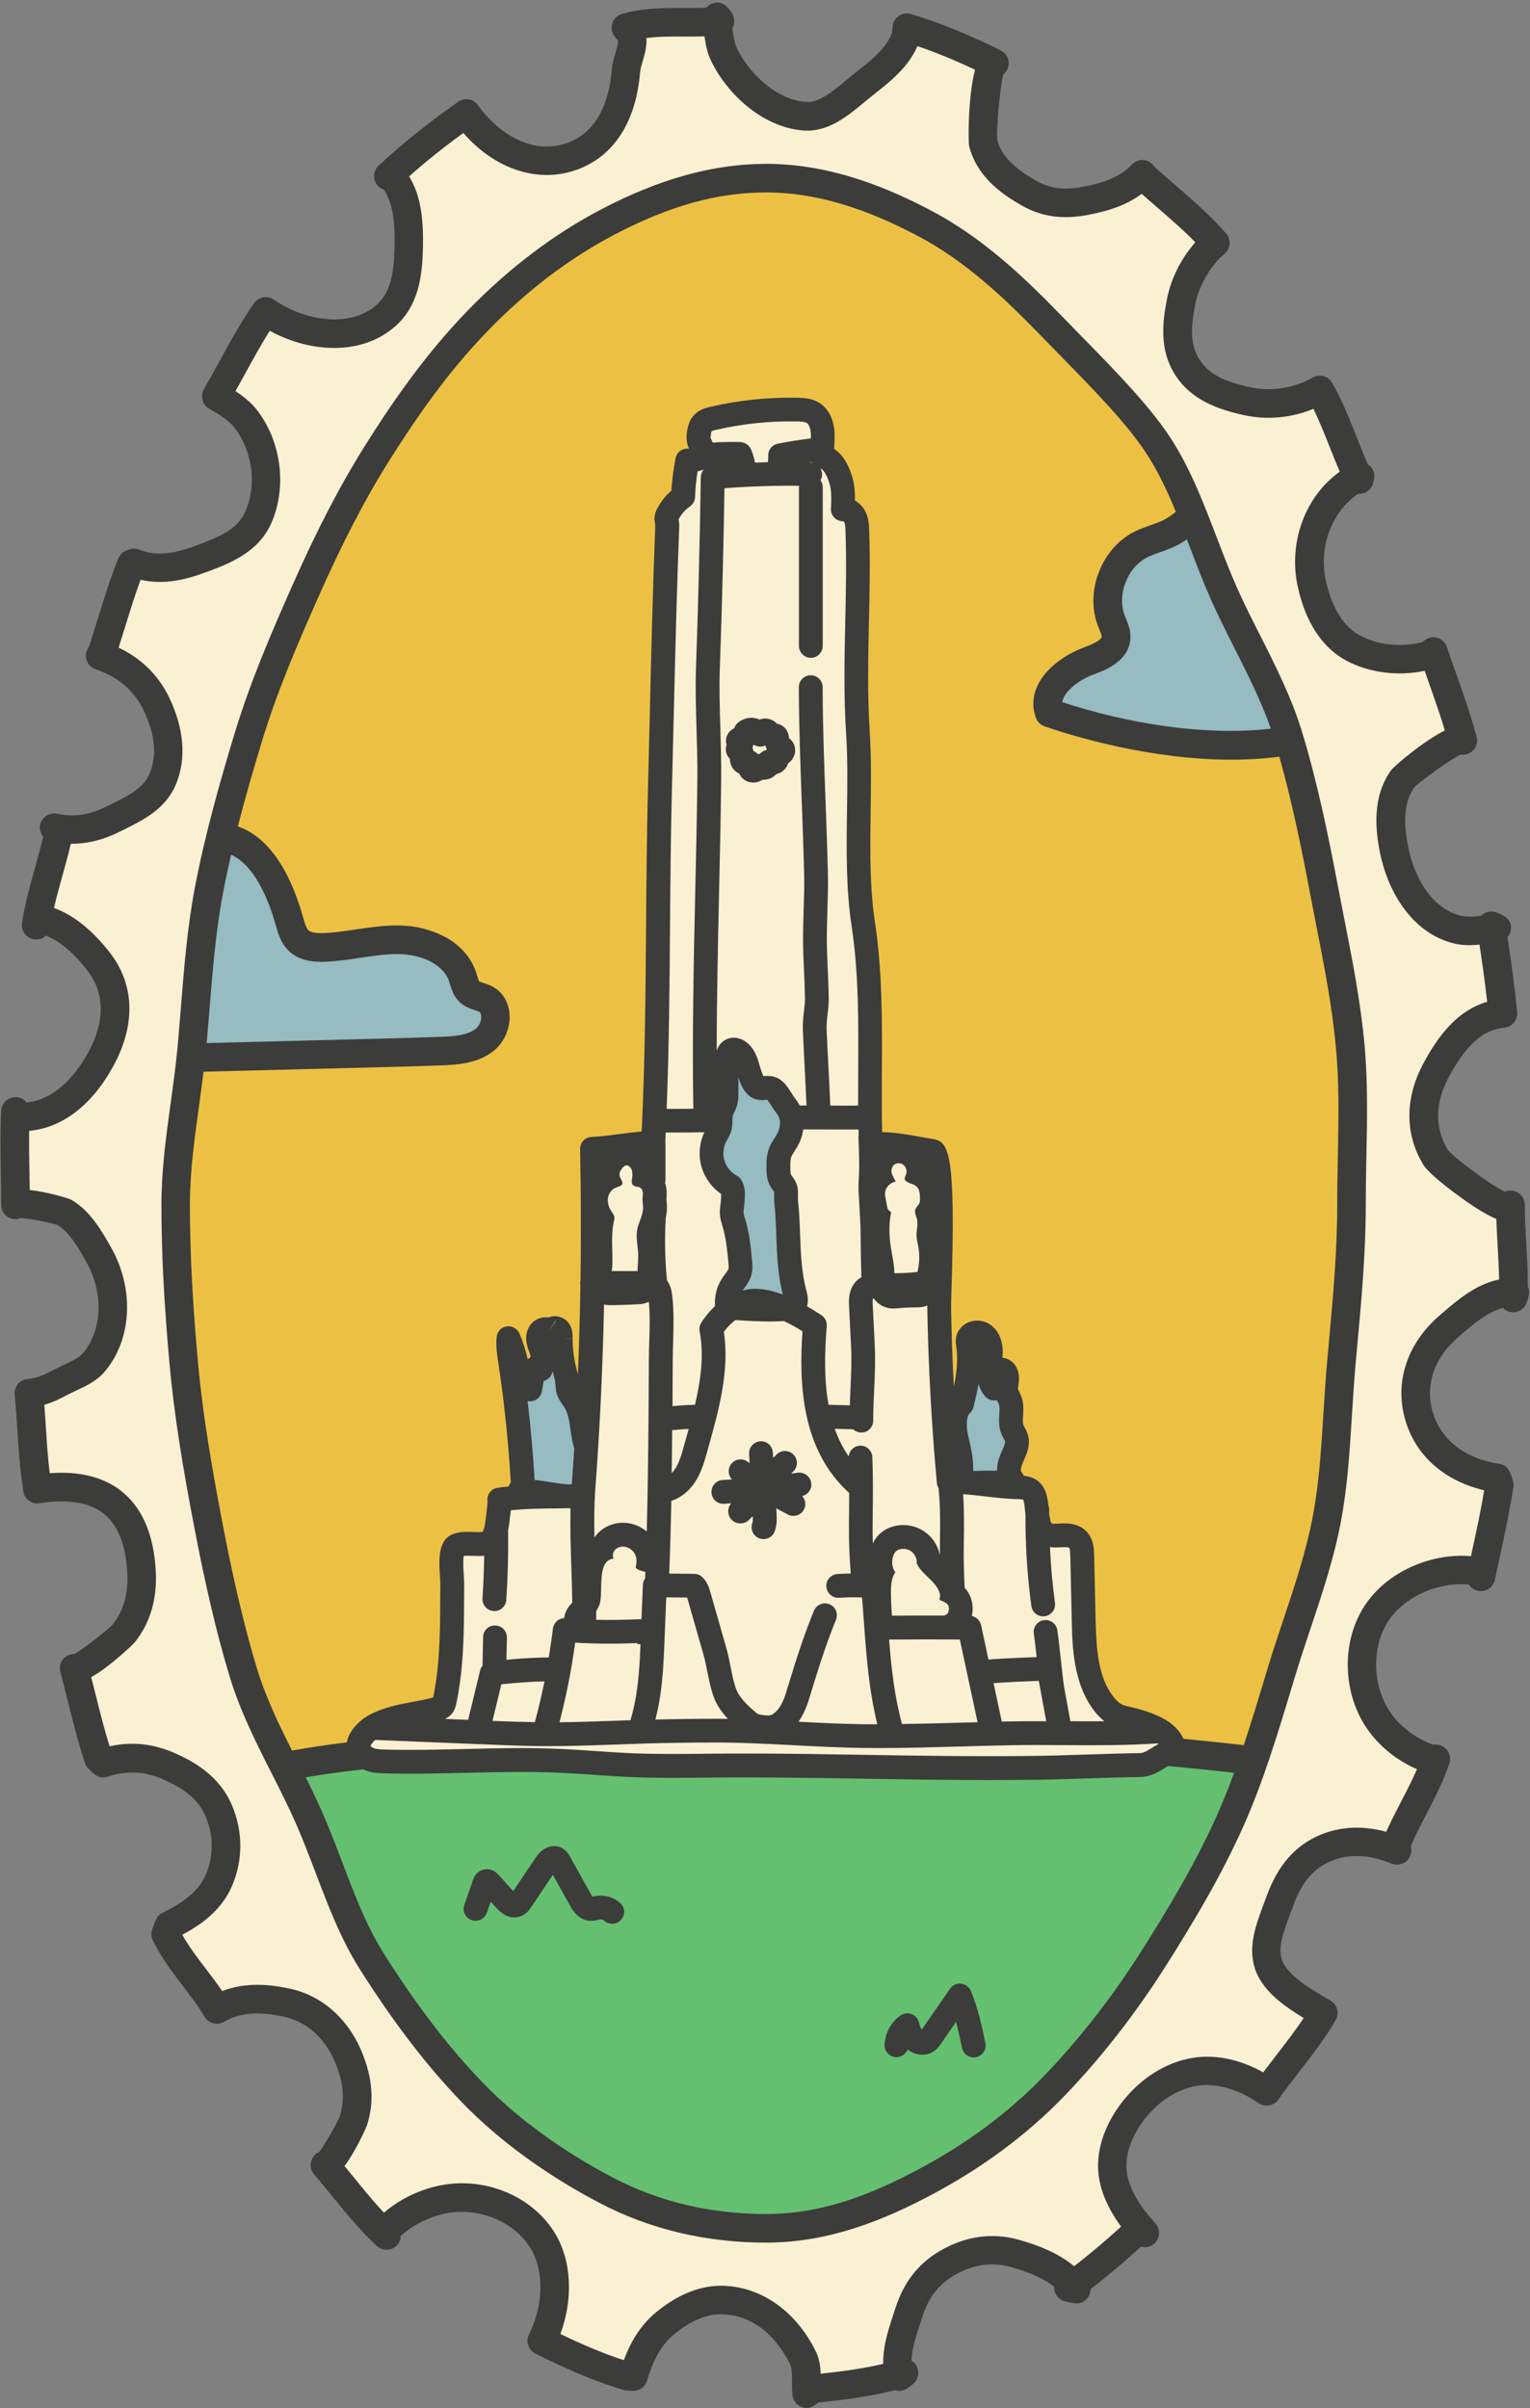
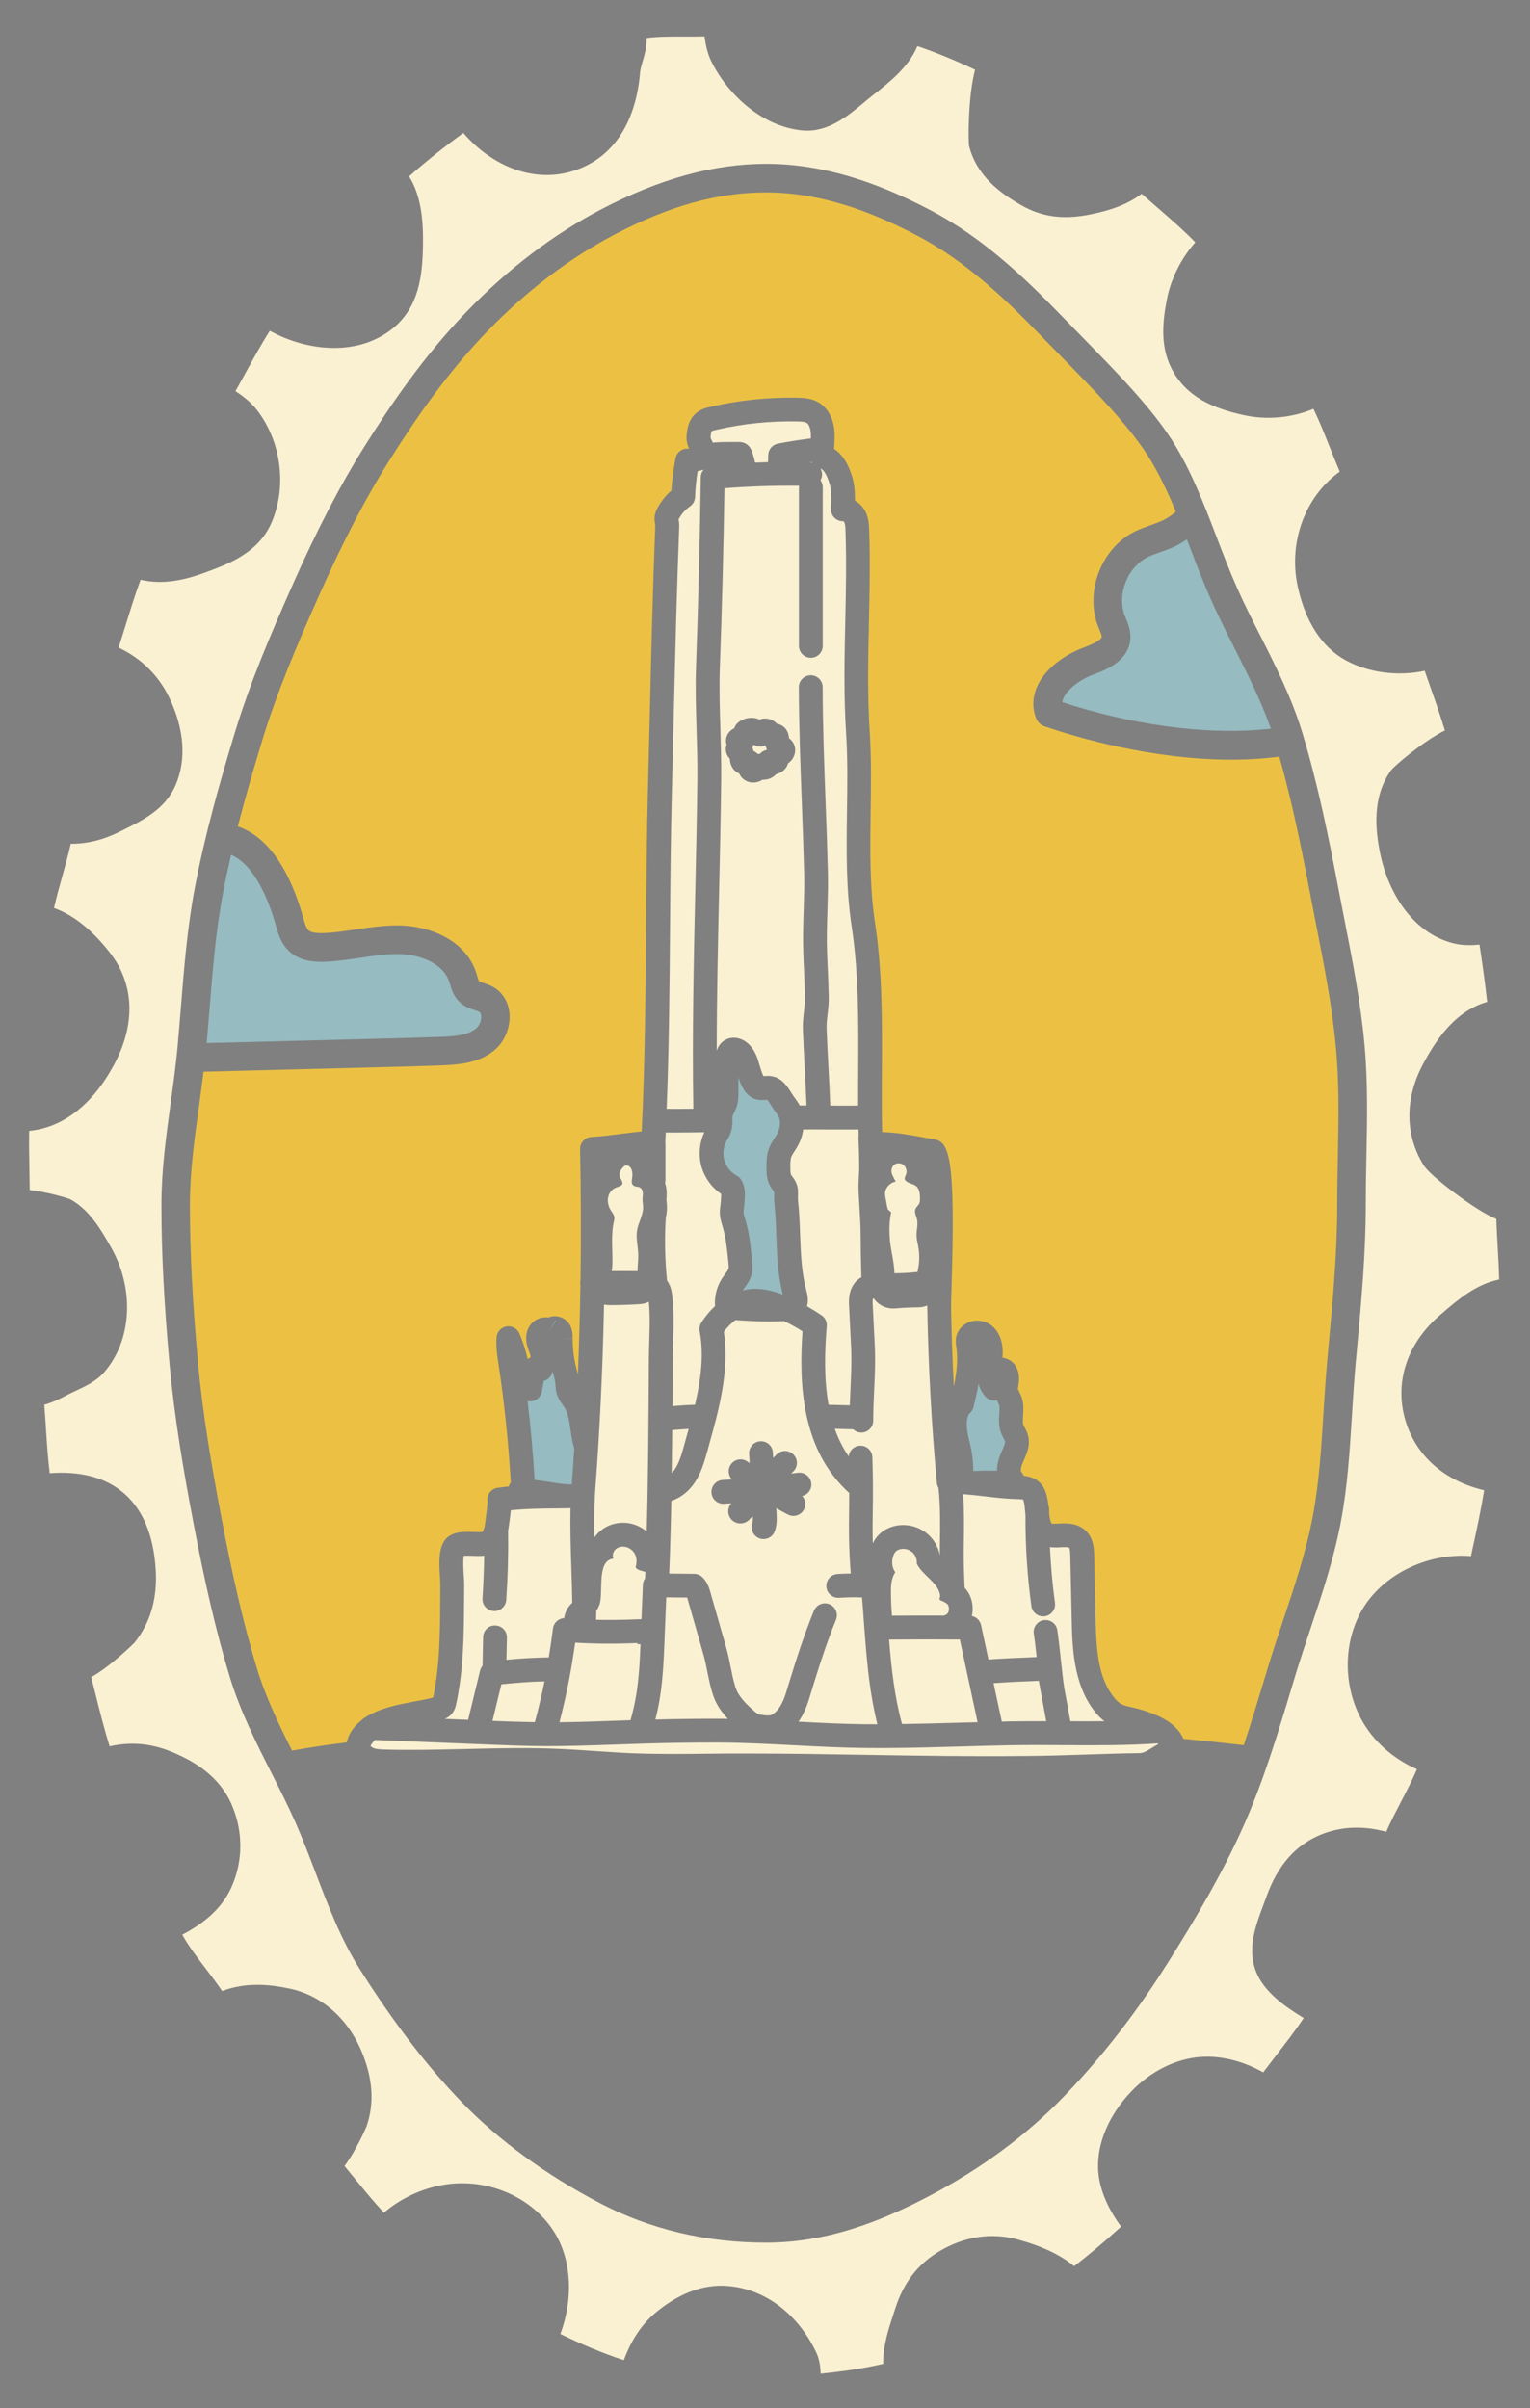
<svg xmlns="http://www.w3.org/2000/svg" height="505.6" preserveAspectRatio="xMidYMid meet" version="1.0" viewBox="-0.1 -0.5 321.2 505.6" width="321.2" zoomAndPan="magnify">
  <rect x="-0.1" y="-0.5" width="321.2" height="505.6" fill="#808080" stroke="none" />
  <g id="change1_1">
-     <path d="M320.58,272.41c-0.05,0.14-0.09,0.27-0.12,0.37c-0.27,1.02-1.05,1.84-2.1,2.13c-1.07,0.3-2.2-0.02-2.95-0.79 c-3.21,0.81-6.18,3.36-8.87,5.68l-0.21,0.18c-5.4,4.51-7.41,10.45-5.55,16.32c1.79,5.63,6.81,9.47,13.8,10.54 c1.91,0.24,2.41,1.87,2.71,2.86c0.07,0.23,0.14,0.46,0.18,0.57c0.17,0.46,0.22,0.97,0.14,1.47c-0.74,4.85-1.77,9.63-2.77,14.25 c-0.37,1.73-0.75,3.45-1.1,5.17c-0.33,1.61-1.91,2.66-3.53,2.33c-1.01-0.2-1.59-0.73-1.94-1.32c-6.08-0.53-12.65,2.15-16.26,6.77 c-3.86,4.93-4.29,12.83-1.04,18.76c1.97,3.59,5.59,6.59,9.75,8.1c0.75-0.03,1.04-0.03,1.55,0.14c1.57,0.52,2.42,2.22,1.9,3.79 c-1.26,3.8-3.07,7.29-4.82,10.66c-1.19,2.29-2.32,4.46-3.25,6.67c0.12,0.94,0.23,2.29-1.08,3.3c-0.84,0.65-1.97,0.81-2.96,0.41 c-4.79-1.93-8.95-2.1-12.71-0.55c-3.67,1.52-6.21,4.53-7.98,9.45c-0.21,0.6-0.44,1.2-0.67,1.81c-1.36,3.62-2.65,7.05-1.6,9.72 c1.25,3.17,6.1,5.99,9.64,8.05l0.48,0.28c1.43,0.83,1.91,2.67,1.08,4.09c-2.23,3.85-5.04,7.48-7.76,11 c-1.53,1.98-2.98,3.84-4.28,5.69c-0.95,1.35-2.82,1.68-4.18,0.73c-3.72-2.61-7.96-3.97-11.64-3.75c-3.78,0.23-7.71,2.22-10.79,5.45 c-3.45,3.63-5.42,8.04-5.28,11.81c0.17,4.45,3.39,8.83,6.06,11.72c1.08,1.17,1.06,2.99-0.05,4.13c-0.54,0.56-1.53,1.23-2.92,0.77 c-3.94,3.58-7.35,6.45-10.62,8.94c0,0.6-0.17,1.2-0.53,1.72c-1.15,1.68-2.83,1.3-3.95,1.05c-0.25-0.06-0.51-0.12-0.64-0.14 c-0.58-0.1-1.14-0.37-1.59-0.8c-0.64-0.62-0.96-1.47-0.91-2.32c-2.14-1.69-5.21-3.08-9.29-4.19c-3.95-1.08-7.93-0.46-11.83,1.86 c-3.18,1.89-5.26,4.6-6.53,8.53l-0.38,1.16c-0.92,2.79-1.86,5.64-1.92,8.17c0.88,0.54,1.43,1.51,1.42,2.58 c-0.01,1-0.51,1.91-1.31,2.45c-0.08,0.06-0.2,0.15-0.31,0.25c-0.74,0.59-1.75,1.39-3.28,0.9c-5.43,1.36-10.89,2.06-16.08,2.59 c-0.66,0.54-1.44,1.15-2.46,1.15c-0.36,0-0.75-0.08-1.17-0.25c-1.01-0.43-1.71-1.38-1.81-2.47c-0.1-1.03-0.1-2.04-0.1-2.92 c0-1.47,0-2.74-0.43-3.61c-1.48-3.02-5.78-10.06-13.99-10.42c-3.33-0.14-6.71,1.22-10.31,4.18c-2.57,2.11-4.33,5.12-5.72,9.76 c-0.71,2.33-2.98,2.15-3.73,2.09c-0.14-0.01-0.28-0.02-0.37-0.03c-0.28,0-0.56-0.04-0.83-0.12c-6.87-2.03-13.21-5-18.49-7.63 c-1.48-0.74-2.08-2.53-1.35-4.01c3.08-6.24,3.21-13.34,0.34-18.1c-3.11-5.15-9.81-8.26-16.29-7.55c-3.95,0.43-8.04,2.3-10.97,4.96 c-0.01,0.62-0.19,1.32-0.82,1.97c-1.13,1.19-3,1.24-4.21,0.13c-3.39-3.14-6.37-6.79-9.25-10.32c-1.27-1.55-2.58-3.16-3.91-4.7 c0,0,0,0,0,0c-1.08-1.26-0.94-3.15,0.32-4.23c0.23-0.2,0.49-0.36,0.76-0.48c1.21-1.56,3.85-6.28,4.27-7.37 c1.15-3.4,0.86-7.13-0.9-11.37c-2.19-5.26-6.08-8.71-10.97-9.71c-5.32-1.12-9.14-0.77-12.39,1.12c-1.43,0.83-3.26,0.35-4.09-1.07 c-1.32-2.24-2.88-4.28-4.53-6.44c-2.24-2.92-4.55-5.95-6.33-9.61c-0.39-0.81-0.39-1.7-0.07-2.47c0.05-0.13,0.17-0.45,0.29-0.77 c0.49-1.3,0.73-1.95,1.75-2.49c5.04-2.45,7.84-4.94,9.18-8.1c1.63-3.88,1.62-8.18-0.04-12.11c-1.43-3.38-4.1-5.72-8.93-7.84 c-3.93-1.72-7.63-1.9-11.64-0.57c-1.77,0.56-2.84-0.5-3.55-1.19c-0.15-0.15-0.3-0.3-0.38-0.38c-0.38-0.34-0.68-0.78-0.86-1.3 c-1.42-4.3-2.54-8.78-3.63-13.12c-0.5-1.99-1-4-1.53-5.99c0,0,0-0.01,0-0.02c-0.43-1.6,0.53-3.24,2.13-3.67 c0.29-0.08,0.59-0.11,0.88-0.1c1.99-1.13,7.06-5.19,7.94-6.15c2.32-2.85,3.35-6.45,3.1-10.94c-0.32-5.89-2.01-10.07-5.02-12.41 c-3.02-2.35-7.41-3.05-13.42-2.14c-0.8,0.13-1.62-0.08-2.26-0.57c-1.07-0.81-1.16-1.85-1.22-2.61l-0.03-0.31 c-0.61-4.01-0.87-7.99-1.12-11.84c-0.16-2.43-0.32-4.95-0.57-7.47c-0.08-0.79,0.16-1.58,0.66-2.2c0.5-0.62,1.23-1.01,2.02-1.08 c2.17-0.22,3.57-0.89,5.62-1.98c0.65-0.34,1.33-0.66,2.03-0.99c1.53-0.71,3.11-1.45,3.89-2.34c4.2-4.79,4.53-12.74,0.79-19.34 c-1.58-2.78-3.53-6.24-6.07-7.72c-1.19-0.4-5.87-1.34-7.6-1.43c-0.36,0.15-0.75,0.24-1.17,0.24c-1.66,0-3-1.34-3-3 c0-2.22-0.04-4.43-0.07-6.63c-0.07-4.31-0.15-8.76,0.07-13.14c0.04-0.8,0.4-1.55,0.99-2.09s1.37-0.8,2.18-0.76 c1.04,0.06,1.7,0.55,2.13,1.12c6.63-0.65,10.95-6.78,13.01-10.58c2.47-4.55,4.43-11.23-0.29-17.23c-2.9-3.7-5.8-6.12-8.65-7.23 c-0.74,0.78-1.67,0.88-2.46,0.77c-0.79-0.11-1.51-0.54-1.98-1.18c-0.48-0.64-0.68-1.45-0.56-2.24c0.6-3.94,1.65-7.72,2.67-11.38 c0.64-2.3,1.25-4.49,1.75-6.68c-0.57-0.96-1.13-2.19-0.15-3.62c0.68-1,1.9-1.5,3.09-1.25c3.63,0.75,6.77,0.28,10.5-1.58l0.78-0.38 c3.5-1.73,6.8-3.36,8.1-6.37c1.64-3.8,1.22-8.32-1.23-13.44c-1.95-4.06-5.42-7.02-10.04-8.56c-0.88-0.29-1.57-0.97-1.88-1.84 c-0.48-1.36,0.14-2.37,0.47-2.92l0.01-0.01c0.65-1.97,1.26-3.95,1.87-5.93c1.29-4.17,2.62-8.47,4.27-12.57 c0.3-0.75,0.9-1.35,1.64-1.65c0.11-0.04,0.22-0.08,0.33-0.11l0.11-0.04c0.48-0.17,1.37-0.47,2.45-0.01 c3.98,1.6,8.14,0.48,12.03-0.97c4.72-1.76,8.45-3.38,10.06-6.96c2.52-5.61,1.62-12.74-2.24-17.73c-1.22-1.58-3.3-2.8-5.32-3.98 c-1.43-0.83-1.91-2.67-1.08-4.09c1.06-1.82,2.1-3.72,3.2-5.74c2.32-4.23,4.72-8.61,7.32-12.31c0.95-1.35,2.82-1.68,4.18-0.73 c6.02,4.22,15.54,6.1,21.33,1.27c3.17-2.64,3.88-6.87,3.99-12.41c0.1-5.02-0.28-9.04-2.26-11.97c-0.53-0.18-0.95-0.49-1.21-0.77 c-0.55-0.58-0.85-1.36-0.83-2.16c0.02-0.8,0.37-1.56,0.96-2.11c4.82-4.47,10.05-8.7,15.53-12.58c0.04-0.03,0.08-0.06,0.12-0.08 c0.1-0.07,0.24-0.18,0.39-0.29c0.81-0.6,1.58-1.17,2.84-0.97c0.8,0.13,1.51,0.57,1.97,1.23c3.58,5.07,10.38,10.26,17.75,8.23 c7.66-2.11,9.85-9.67,10.34-15.64c0.09-1.23,0.43-2.37,0.75-3.47c0.3-1.02,0.58-1.99,0.57-2.75c-0.82-0.89-1.04-1.14-1.24-1.84 c-0.44-1.58,0.47-3.21,2.04-3.68c4.37-1.29,8.86-1.28,13.21-1.27c1.54,0,3.03,0.01,4.48-0.04c0.34-0.4,0.79-0.72,1.31-0.91 c2.2-0.77,3.4,1.03,3.79,1.62l0.23,0.34c0.23,0.32,0.41,0.7,0.5,1.11c0.16,0.73,0.04,1.47-0.3,2.09c0.17,1.64,0.42,3.21,0.96,4.31 c2.45,5.01,7.98,10.65,14.36,11.22c2.76,0.25,5.65-2.15,8.43-4.46c0.64-0.54,1.28-1.07,1.91-1.56l0.24-0.19 c3.21-2.52,6.52-5.13,7.63-8.4c0.01-0.12,0.02-0.26,0.03-0.41c0.08-1.1,0.08-1.16,0.21-1.54c0.52-1.52,2.15-2.36,3.69-1.9 c5.78,1.71,12.12,4.28,18.86,7.63c0,0,0.01,0,0.01,0.01c1.48,0.74,2.09,2.54,1.35,4.02c-0.2,0.4-0.47,0.73-0.8,1 c-0.79,2.79-1.47,11.84-1.31,13.74c0.88,3.22,3.27,5.76,7.96,8.47c3.11,1.8,6.08,2.19,10.27,1.36c3.65-0.72,7.39-1.78,10.04-4.63 c0.62-0.67,1.52-1.01,2.43-0.95c1.36,0.11,2.03,1,2.37,1.45c1.41,1.3,2.93,2.61,4.53,4c3.62,3.13,7.36,6.37,10.47,9.98 c1.08,1.25,0.94,3.15-0.31,4.23c-3.04,2.62-5.41,6.7-6.18,10.66c-0.9,4.58-1.11,8.27,0.76,11.37c2.1,3.49,5.84,4.93,10.79,6.02 c4.35,0.96,9.23,0.2,13.07-2.03c1.43-0.83,3.26-0.35,4.09,1.07c2.02,3.43,3.6,7.43,5.14,11.31c0.81,2.03,1.58,3.98,2.4,5.82 c0.11,0.07,0.22,0.16,0.33,0.25c1.45,1.25,0.99,2.9,0.83,3.44l-0.06,0.21c-0.15,0.65-0.51,1.25-1.07,1.68 c-0.61,0.48-1.35,0.69-2.07,0.63c-5.51,3.69-8.33,11-6.79,18.17c0.86,3.98,2.8,9.22,7.15,11.56c3.81,2.05,8.78,2.55,13.21,1.37 c0.28-0.32,0.67-0.63,1.23-0.82c0.76-0.27,1.59-0.22,2.32,0.14c0.72,0.36,1.27,0.99,1.52,1.75c0.66,2,1.37,4,2.08,6.01 c1.46,4.14,2.97,8.42,4.14,12.82c0,0,0,0,0,0c0.43,1.6-0.52,3.24-2.13,3.67c-0.41,0.11-0.83,0.13-1.22,0.07 c-2.32,1.11-8.57,5.66-9.75,6.91c-2.01,2.9-2.4,6.77-1.26,12.51c1.18,5.95,4.71,12.86,11.08,14.42c1.16,0.28,2.68,0.2,4.24,0.01 c0.53-0.53,1.25-0.87,2.05-0.89c0.46-0.02,0.91,0.08,1.31,0.26l0.46,0.18c2.7,1.08,2.48,2.81,2.41,3.38 c-0.07,0.6-0.32,1.14-0.7,1.58c0.76,5.04,1.46,9.99,2.03,15.69c0.16,1.65-1.04,3.12-2.69,3.28c-4.49,0.45-7.98,3.54-11.65,10.33 c-2.04,3.78-3.74,9.52-0.21,15.35c1.08,1.43,8.83,7.32,11.98,8.77c0.36-0.15,0.76-0.24,1.17-0.24c1.66,0,3,1.34,3,3 c0,2.72,0.16,5.52,0.31,8.22c0.17,2.91,0.34,5.9,0.32,8.9C321.17,270.64,320.85,271.61,320.58,272.41z" fill="#3C3C3B" />
-   </g>
+     </g>
  <g id="change2_1">
    <path d="M280.76,242.28c-0.07,3.32-0.13,6.75-0.13,10.15c0,9.88-0.91,19.78-1.79,29.36l-0.31,3.37 c-0.33,3.67-0.56,7.38-0.79,10.96c-0.47,7.58-0.92,14.74-2.24,21.74c-1.4,7.4-3.82,14.65-6.17,21.67c-1.07,3.21-2.18,6.52-3.17,9.78 l-0.71,2.36c-1.47,4.88-2.91,9.62-4.44,14.23c-4.22-0.48-8.44-0.93-12.67-1.33c-0.83-1.92-2.64-3.6-5.31-4.8 c-1.63-0.73-3.33-1.3-5.07-1.71l-0.58-0.13c-0.75-0.17-1.47-0.33-1.99-0.6c-0.57-0.29-1.15-0.81-1.76-1.61 c-3.2-4.13-3.58-9.85-3.73-16.35l-0.3-13.33c-0.03-1.22-0.08-3.49-1.7-5.1c-1.15-1.14-2.76-1.66-4.89-1.59 c-0.23,0.01-0.47,0.02-0.7,0.03c-0.67,0.04-1.3,0.07-1.62-0.01c-0.27-0.27-0.43-1.24-0.53-2.1c0-0.27-0.01-0.54,0-0.81 c0-0.33-0.06-0.64-0.17-0.92c-0.04-0.41-0.09-0.8-0.16-1.17c-0.17-0.89-0.48-2.53-1.77-3.71c-1.01-0.92-2.23-1.21-3.23-1.31 c-0.18-0.35-0.36-0.63-0.51-0.84c-0.04-0.05-0.08-0.11-0.11-0.16c-0.03-0.45,0.1-1.03,0.38-1.68c0,0,0,0,0,0 c0.09-0.21,0.18-0.42,0.27-0.63c0.59-1.32,1.39-3.12,0.87-5.15c-0.18-0.69-0.48-1.25-0.72-1.7c-0.1-0.18-0.2-0.36-0.27-0.55 c-0.16-0.44-0.12-1.16-0.06-1.93c0.07-1.05,0.15-2.24-0.2-3.51c-0.16-0.58-0.41-1.09-0.63-1.54c-0.09-0.18-0.21-0.43-0.28-0.59 c0.15-0.64,0.24-1.3,0.25-1.96c0.02-1.28-0.28-2.31-0.93-3.14c-0.64-0.82-1.58-1.31-2.54-1.42c0.04-0.41,0.06-0.83,0.06-1.26 c0-0.99-0.2-3.48-1.97-5.16c-1-0.95-2.29-1.43-3.7-1.35c-2.03,0.1-3.76,1.57-4.12,3.49c-0.14,0.77-0.05,1.43,0.04,1.99 c0.4,2.75,0.06,5.58-0.52,8.34c-0.29-5.56-0.48-11.13-0.58-16.66c-0.01-0.46,0.04-1.87,0.09-3.66c0.88-27.88-0.44-31.04-3.66-31.59 c-0.74-0.13-1.47-0.26-2.2-0.39c-2.81-0.51-5.7-1.04-8.7-1.11c-0.1-4.3-0.07-8.69-0.05-12.96c0.05-10.23,0.11-20.8-1.44-30.96 c-1.15-7.53-1.03-15.59-0.92-23.38c0.08-5.53,0.16-11.26-0.2-16.84c-0.49-7.59-0.32-15.43-0.16-23c0.14-6.29,0.28-12.79,0.05-19.2 c-0.04-1.07-0.09-2.53-0.77-3.91c-0.44-0.9-1.24-1.78-2.22-2.35c0.02-1.66-0.08-3.43-0.63-5.18c-0.86-2.73-2.11-4.61-3.73-5.64 c0.01-0.33,0.02-0.66,0.04-1c0.04-0.76,0.08-1.56,0.04-2.39c-0.13-2.81-1.3-5.1-3.2-6.3c-1.51-0.94-3.17-1.05-4.61-1.08 c-6.11-0.11-12.25,0.52-18.22,1.9c-0.82,0.19-2.2,0.51-3.28,1.56c-1.42,1.37-1.62,3.24-1.74,4.36c-0.13,1.17,0.18,2.14,0.51,2.88 c-0.09,0.01-0.17,0.01-0.25,0c-1.26-0.08-2.38,0.81-2.6,2.06c-0.42,2.33-0.71,4.34-0.86,6.74c-1.25,1.08-2.28,2.4-3.03,3.87 c-0.66,1.31-0.56,2.27-0.41,3.06c0.04,0.22,0.06,0.33,0.05,0.51c0,0,0,0,0,0c-0.52,13.26-0.84,26.74-1.15,39.77 c-0.12,5.13-0.25,10.27-0.38,15.4c-0.25,9.67-0.33,19.47-0.4,28.94c-0.11,14.09-0.22,28.65-0.92,43c-1.44,0.14-2.91,0.33-4.34,0.51 c-2.1,0.27-4.28,0.55-6.22,0.65c-1.35,0.07-2.39,1.2-2.37,2.55c0.19,9.28,0.22,18.47,0.09,27.52c-0.04,0.18-0.07,0.36-0.07,0.55 c0,0.16,0.02,0.32,0.05,0.48c-0.1,6.34-0.28,12.61-0.53,18.8c-0.05-0.24-0.11-0.49-0.18-0.76c-0.62-2.22-0.93-4.52-0.92-6.82 l-2.5-0.01l2.5-0.02c0-0.77,0.01-2.06-0.82-3.2c-0.71-0.98-1.92-1.53-3.14-1.46c-0.4,0.03-0.78,0.12-1.13,0.28 c-0.42-0.07-0.85-0.07-1.29,0.01c-1.07,0.19-2.02,0.81-2.62,1.71c-0.73,1.09-0.94,2.51-0.59,4.01c0.12,0.51,0.28,0.97,0.43,1.37 c0.09,0.24,0.18,0.48,0.24,0.73c0.04,0.17,0.08,0.34,0.09,0.52c-0.21,0.11-0.42,0.24-0.6,0.39c-0.42-1.84-1-3.64-1.74-5.38 c-0.45-1.05-1.56-1.67-2.69-1.5c-1.13,0.18-2,1.1-2.1,2.24c-0.18,1.92,0.09,3.71,0.36,5.45l0.02,0.15 c1.24,8.2,2.11,16.55,2.59,24.92c-0.21,0.29-0.35,0.58-0.45,0.85c-0.77,0.08-1.54,0.17-2.32,0.28c0,0,0,0-0.01,0 c-1.36,0.2-2.31,1.47-2.1,2.84c0,0.02,0.01,0.05,0.01,0.07c-0.05,1.06-0.5,4.56-0.63,5.23c-0.26,0.94-0.33,1.05-0.51,1.13 c-0.31,0.06-1.16,0.03-1.72,0.01c-2.19-0.08-5.18-0.18-6.44,2.23c-1.03,1.96-0.86,4.7-0.7,7.12c0.04,0.7,0.09,1.36,0.08,1.83 c-0.01,1.08-0.02,2.15-0.02,3.23c-0.01,1.65-0.02,3.29-0.05,4.94c-0.09,4.68-0.33,10.17-1.44,15.42c-1.29,0.33-2.63,0.58-4.03,0.84 c-3.05,0.57-6.21,1.16-9.17,2.69c-0.3,0.15-0.63,0.35-0.98,0.58c-0.26,0.13-0.5,0.3-0.7,0.51c-1.42,1.11-2.89,2.77-3.23,4.78 c-3.89,0.47-7.73,1.04-11.51,1.72c-2.8-5.55-5.56-11.28-7.38-17.28c-2.67-8.83-5.06-18.99-7.51-31.97 c-1.93-10.2-3.86-21.21-4.88-32.5c-1.14-12.63-1.67-23.08-1.67-32.87c0-6.88,0.96-13.86,1.9-20.61c0.33-2.4,0.66-4.85,0.96-7.3 l37.93-0.97c3.93-0.1,8-0.2,12.01-0.36c3.88-0.15,7.93-0.52,11.11-3.17c2.18-1.81,3.43-4.85,3.18-7.73c-0.2-2.4-1.43-4.41-3.36-5.53 c-0.74-0.43-1.48-0.67-2.08-0.87c-0.33-0.11-0.82-0.27-0.92-0.33c-0.12-0.15-0.3-0.74-0.41-1.13c-0.09-0.29-0.17-0.58-0.27-0.86 c-2.39-6.92-9.97-9.58-15.74-9.75c-3.26-0.09-6.42,0.38-9.47,0.83c-2.33,0.35-4.53,0.68-6.73,0.76c-1.65,0.06-2.72-0.13-3.21-0.58 c-0.51-0.47-0.84-1.65-1.1-2.59c0,0,0,0,0,0c-3.55-12.64-8.96-17.57-13.74-19.22c1.56-6.07,3.28-11.98,4.99-17.63 c3.19-10.54,7.43-20.41,11.87-30.43c5.13-11.58,9.9-20.76,15.01-28.87c4.91-7.79,11.68-17.9,20.54-27.05 c8.22-8.5,17.2-15.32,26.71-20.3c11.52-6.03,21.62-8.83,31.79-8.83c12.89,0,24.25,5.17,31.68,9.05 c10.07,5.27,18.41,13.18,25.93,20.95c1.45,1.5,2.89,2.98,4.32,4.43c7.33,7.49,14.25,14.57,18.3,21c2.27,3.6,4.09,7.5,5.78,11.61 c-0.85,0.71-1.74,1.34-2.71,1.81c-0.78,0.38-1.65,0.68-2.57,1.01c-1.1,0.39-2.24,0.79-3.39,1.36c-6.96,3.49-10.47,12.58-7.67,19.84 c0.09,0.25,0.2,0.49,0.3,0.74c0.22,0.53,0.49,1.19,0.48,1.48c-0.02,0.34-0.54,1.08-3.84,2.3c-3.49,1.29-7.86,4.09-9.67,8.05 c-1.01,2.2-1.11,4.51-0.3,6.69c0.31,0.84,0.99,1.5,1.84,1.79c6.55,2.25,22.39,6.99,39.23,6.99c3.33,0,6.69-0.21,10.03-0.63 c2.67,9.47,4.68,19.36,6.45,28.72c0.42,2.21,0.85,4.42,1.29,6.65c1.65,8.4,3.36,17.08,4.14,25.78 C281.06,226.94,280.91,234.39,280.76,242.28z" fill="#ECC143" />
  </g>
  <g id="change3_1">
-     <path d="M244.32,370.77c-1.29,0.8-2.89,1.8-5.16,1.82c-3.44,0.04-7.24,0.17-10.92,0.29 c-4.57,0.15-9.3,0.31-13.6,0.31c-2.5,0.03-5.02,0.04-7.53,0.04c-8.56,0-17.14-0.14-25.49-0.28c-10.77-0.18-21.92-0.36-32.92-0.24 c-5.32,0.06-10.82,0.12-16.28-0.11c-2.63-0.11-5.28-0.29-7.84-0.47c-2.17-0.15-4.35-0.3-6.53-0.4c-6.79-0.34-13.69-0.17-20.36-0.02 c-5.68,0.13-11.56,0.28-17.4,0.11c-1.31-0.04-2.8-0.18-4.19-0.83c-4.08,0.45-8.09,1-12.03,1.66c1.15,2.3,2.28,4.62,3.31,6.95 c1.62,3.67,3.05,7.41,4.43,11.04c2.6,6.83,5.05,13.27,8.63,18.95c6.9,10.95,13.72,19.84,20.83,27.2 c7.2,7.45,16.67,14.34,27.39,19.95c9.64,5.04,20.44,7.6,32.12,7.6c12.36,0,22.78-4.58,31.35-9.07c10.31-5.4,19.33-12.05,26.81-19.78 c9.42-9.74,16.53-19.92,20.83-26.75c5.54-8.79,11.29-18.33,15.8-28.52c1.23-2.78,2.35-5.63,3.41-8.52c-4.62-0.52-9.25-1-13.88-1.41 C244.85,370.44,244.59,370.6,244.32,370.77z M130.28,402.57c-0.49,0.55-1.18,0.83-1.86,0.83c-0.6,0-1.19-0.21-1.67-0.64 c-0.23-0.21-0.6-0.31-0.91-0.26c-0.1,0.02-0.21,0.05-0.31,0.07c-0.49,0.12-1.17,0.29-1.98,0.2c-2.37-0.27-3.51-2.33-4-3.21 l-3.58-6.44l-4.55,6.78c-0.33,0.5-0.95,1.42-2.11,1.89c-1.22,0.5-3.13,0.6-5.27-1.79l-1.12-1.24l-0.82,2.34 c-0.46,1.3-1.88,1.99-3.19,1.54c-1.3-0.46-1.99-1.88-1.54-3.18l1.84-5.27c0.36-1.05,1.01-1.74,1.91-2.07 c0.57-0.21,2.07-0.52,3.49,1.06l3.03,3.37l4.71-7.01c1.81-2.7,4.1-2.79,5.5-2.05c0.99,0.53,1.46,1.37,1.72,1.83l4.35,7.82 c0.16,0.29,0.28,0.48,0.37,0.6c0.01,0,0.02-0.01,0.03-0.01c0.21-0.05,0.43-0.1,0.64-0.14c1.84-0.33,3.76,0.21,5.14,1.46 C131.12,399.96,131.2,401.54,130.28,402.57z M204.82,431.41c-0.17,0.04-0.35,0.05-0.52,0.05c-1.16,0-2.2-0.81-2.44-1.99 c-0.38-1.82-0.77-3.67-1.25-5.48l-3.11,4.51c-0.36,0.53-0.92,1.33-1.88,1.87c-1.6,0.9-3.66,0.64-5.18-0.57 c-0.37,0.98-1.34,1.64-2.44,1.61c-1.38-0.06-2.45-1.22-2.4-2.6c0.1-2.43,1.34-4.73,3.33-6.14c0.66-0.47,1.52-0.59,2.29-0.32 c0.77,0.27,1.36,0.9,1.57,1.69c0.16,0.58,0.34,1.23,0.59,1.63c0,0,0.01-0.01,0.01-0.01l5.95-8.62c0.52-0.75,1.4-1.16,2.31-1.07 c0.91,0.09,1.69,0.67,2.05,1.51c1.52,3.59,2.3,7.33,3.06,10.96C207.04,429.8,206.17,431.12,204.82,431.41z" fill="#64C070" />
-   </g>
+     </g>
  <g id="change4_1">
    <path d="M143.51,303c-0.49,1.77-1,3.59-1.94,4.98c-0.2,0.3-0.42,0.57-0.66,0.81c0.04-3,0.08-6.02,0.11-9.03 c1.15-0.11,2.3-0.19,3.46-0.25c-0.22,0.8-0.44,1.61-0.67,2.4L143.51,303z M174.05,236.64c-1.82-0.01-3.67-0.03-5.52-0.01 c-0.18,1.27-0.61,2.55-1.32,3.75c-0.16,0.28-0.34,0.55-0.52,0.83c-0.27,0.41-0.52,0.8-0.65,1.13c-0.25,0.63-0.24,1.57-0.22,2.47 c0.01,0.4,0.01,1.08,0.13,1.29c0.08,0.15,0.19,0.29,0.29,0.43c0.43,0.6,1.08,1.51,1.17,2.83c0.03,0.41,0.02,0.83,0.01,1.26 c-0.01,0.38-0.02,0.74,0.02,1.04c0.25,2.28,0.34,4.64,0.41,6.54l0.02,0.58c0.15,4.03,0.3,7.84,1.27,11.5 c0.22,0.81,0.57,2.14,0.18,3.48c1,0.57,2.01,1.19,3.05,1.89c0.75,0.5,1.16,1.37,1.09,2.27c-0.44,5.43-0.59,11.16,0.38,16.52 l4.46,0.12c0.04-1.14,0.09-2.26,0.14-3.36c0.14-3.07,0.28-5.98,0.13-9.01l-0.44-8.82c-0.11-2.12,0.42-3.78,1.57-4.93 c0.32-0.32,0.67-0.56,1.03-0.78c-0.01-0.49-0.02-0.98-0.03-1.47c-0.06-2.27-0.12-4.62-0.12-6.95c0-2.14-0.13-4.36-0.26-6.5 c-0.06-1.03-0.12-2.07-0.17-3.1c-0.05-1.09,0-2.17,0.06-3.2c0.04-0.72,0.08-1.43,0.07-2.14c-0.01-1.93-0.06-3.88-0.15-5.82 c-0.01-0.18,0-0.35,0.03-0.52c-0.01-0.44-0.02-0.88-0.03-1.32C178.07,236.65,176.04,236.65,174.05,236.64z M160.49,156.05 c-0.07,0.03-0.14,0.06-0.22,0.08c-0.82,0.25-1.48,0.08-2.07-0.25c-0.02,0.01-0.04,0.02-0.05,0.03l-0.13,0.07 c-0.04,0.17-0.09,0.34-0.16,0.5c0.09,0.21,0.16,0.44,0.21,0.69c0.35,0.15,0.65,0.37,0.91,0.63c0.04-0.01,0.09-0.01,0.13-0.01 c0.1-0.01,0.21-0.01,0.31,0c0.09-0.11,0.19-0.21,0.3-0.3c0.32-0.26,0.69-0.44,1.08-0.52c0.02-0.04,0.05-0.08,0.08-0.12 c-0.11-0.25-0.18-0.49-0.23-0.72C160.6,156.11,160.55,156.08,160.49,156.05z M202.24,323.29l-0.02,1.55 c-0.03,2.66,0.07,5.35,0.19,8.02c0.18,0.19,0.37,0.41,0.54,0.66c1.04,1.46,1.39,3.44,0.98,5.27c0.95,0.2,1.72,0.94,1.93,1.92 c0.51,2.4,1.03,4.81,1.55,7.21c3.36-0.23,6.75-0.39,10.12-0.51c-0.18-1.69-0.37-3.39-0.6-4.92c-0.2-1.37,0.75-2.64,2.11-2.83 c1.36-0.2,2.63,0.75,2.83,2.11c0.28,1.93,0.51,4.06,0.73,6.12c0.21,2,0.44,4.07,0.7,5.89l1.31,7.1c2.36,0.02,4.74,0.02,7.14,0 c-0.73-0.56-1.42-1.25-2.09-2.12c-4.47-5.77-4.65-13.59-4.77-19.3l-0.3-13.33c-0.02-0.94-0.1-1.5-0.22-1.66c0,0-0.26-0.18-1.21-0.14 c-0.2,0.01-0.4,0.02-0.59,0.03c-0.66,0.04-1.44,0.06-2.25-0.04c0.18,3.92,0.52,7.83,1.05,11.7c0.19,1.37-0.77,2.63-2.14,2.82 c-0.11,0.02-0.23,0.02-0.34,0.02c-1.23,0-2.3-0.91-2.47-2.16c-0.86-6.32-1.27-12.74-1.24-19.12c-0.03-0.32-0.06-0.63-0.09-0.91 c-0.05-0.54-0.09-1.06-0.16-1.4c-0.03-0.18-0.13-0.69-0.23-0.92c-0.26-0.08-0.88-0.09-1.09-0.1c-2.43-0.05-4.8-0.33-7.08-0.6 c-1.51-0.18-2.98-0.34-4.44-0.44C202.33,316.62,202.29,320,202.24,323.29z M187,343.73c-0.15,0-0.3,0-0.45,0 c0.24,3.03,0.52,6,0.94,8.94c0.42,2.96,0.98,5.89,1.77,8.8c4.15-0.06,8.29-0.17,12.35-0.29c1.17-0.03,2.35-0.06,3.52-0.09 c-0.05-0.24-0.1-0.48-0.16-0.73c-0.54-2.52-1.08-5.03-1.62-7.56c-0.65-3.03-1.31-6.06-1.95-9.08 C196.61,343.68,191.79,343.69,187,343.73z M197.24,334.31c-0.45-2.61-3.77-4.13-4.88-6.53c0.09-0.93-0.32-1.89-1.05-2.48 c-0.5-0.4-1.14-0.61-1.78-0.61c-0.29,0-0.59,0.04-0.87,0.14c-0.21,0.07-0.41,0.16-0.58,0.3c-0.3,0.24-0.49,0.59-0.62,0.95 c-0.44,1.16-0.34,2.55,0.4,3.53c-1,1.42-0.93,3.3-0.91,5.04c0.02,1.08,0.06,2.16,0.14,3.24c0.02,0.28,0.04,0.56,0.07,0.83 c3.65-0.03,7.3-0.03,10.96-0.02c0.13-0.08,0.26-0.16,0.34-0.18c0.73-0.27,0.83-1.54,0.42-2.11c-0.11-0.16-0.27-0.27-0.43-0.38 c-0.36-0.23-0.76-0.42-1.17-0.56c-0.06-0.09-0.13-0.18-0.19-0.28C197.27,334.98,197.29,334.61,197.24,334.31z M208.48,352.88 c0.58,2.7,1.16,5.39,1.73,8.08c0.55-0.01,1.1-0.03,1.65-0.04c2.57-0.05,5.13-0.05,7.68-0.04l-1.56-8.48 C214.82,352.51,211.63,352.67,208.48,352.88z M175.14,299.48c0.72,2.05,1.69,3.99,2.93,5.8c0.12-1.23,1.13-2.21,2.39-2.25 c1.37-0.06,2.54,1.04,2.58,2.42c0.17,5.02,0.12,8.39,0.08,11.36c-0.03,2.28-0.06,4.31,0.01,6.71c0.47-0.93,1.08-1.7,1.84-2.31 c0.62-0.49,1.33-0.87,2.12-1.13c0.78-0.26,1.6-0.39,2.43-0.39c1.78,0,3.52,0.6,4.9,1.7c1.46,1.17,2.45,2.84,2.8,4.66 c0-0.42-0.01-0.84-0.01-1.26l0.02-1.56c0.05-3.75,0.09-7.61-0.3-11.34c-0.19-0.31-0.32-0.66-0.35-1.05 c-1.12-12.19-1.8-24.59-2.01-36.83c0-0.11,0-0.25,0-0.41c-0.59,0.24-1.22,0.37-1.87,0.38c-1.61,0.01-3.24,0.08-4.84,0.23 c-0.15,0.01-0.3,0.02-0.45,0.02c-1.45,0-2.84-0.63-3.8-1.75c-0.1-0.11-0.18-0.24-0.27-0.36c-0.03,0-0.06,0.01-0.09,0.01 c-0.03,0-0.05,0-0.08,0c-0.04,0.15-0.09,0.45-0.07,1l0.44,8.82c0.16,3.27,0.02,6.43-0.13,9.49c-0.1,2.06-0.19,4.2-0.19,6.33 c0,1.38-1.12,2.5-2.5,2.5c-0.66,0-1.25-0.26-1.7-0.68L175.14,299.48z M186.15,252.9c0.05,0.24,0.1,0.49,0.27,0.66 c0.21,0.2,0.6,0.33,0.54,0.61c-0.36,1.71-0.39,3.42-0.28,5.16c0.15,2.51,0.95,5.03,0.99,7.5c1.64-0.01,3.25-0.1,4.85-0.28 c0.04-0.18,0.08-0.37,0.11-0.55c0.32-1.58,0.33-3.22,0.04-4.8c-0.14-0.76-0.34-1.51-0.36-2.28c-0.03-1.15,0.36-2.32,0.1-3.44 c-0.17-0.7-0.59-1.42-0.34-2.1c0.17-0.47,0.63-0.79,0.83-1.25c0.14-0.31,0.14-0.67,0.14-1.01c-0.01-0.85-0.07-1.77-0.62-2.41 c-0.64-0.75-1.95-0.66-2.52-1.47c-0.27-0.39,0.28-1.14,0.31-1.58c0.04-0.55-0.15-1.13-0.55-1.51c-0.3-0.28-0.7-0.42-1.11-0.42 c-0.41,0-0.81,0.15-1.09,0.45c-0.34,0.38-0.49,1.04-0.38,1.54c0.08,0.39,0.28,0.75,0.46,1.1c0.14,0.26,0.27,0.51,0.41,0.77 c-1.19,0.16-2.25,1.3-2.26,2.5c0,0.34,0.06,0.67,0.12,1C185.92,251.68,186.03,252.29,186.15,252.9z M172.62,135.1v-33.32 c0-0.54-0.18-1.04-0.47-1.45c0.2-0.36,0.33-0.77,0.33-1.21c0-0.45-0.13-0.87-0.34-1.24c0.28,0.08,1.08,0.52,1.87,3.03 c0.51,1.61,0.42,3.54,0.33,5.41c-0.04,0.75,0.27,1.47,0.82,1.97c0.49,0.44,1.12,0.67,1.77,0.64c0.08,0.06,0.18,0.15,0.21,0.21 c0.21,0.42,0.24,1.2,0.26,1.88c0.22,6.27,0.09,12.7-0.05,18.91c-0.17,7.68-0.34,15.62,0.17,23.43c0.35,5.38,0.27,11.01,0.19,16.44 c-0.11,7.99-0.23,16.26,0.98,24.2c1.49,9.77,1.43,20.14,1.38,30.18c-0.01,2.45-0.03,4.95-0.02,7.45c-1.95,0.02-3.92,0.01-5.85,0 c-0.11-2.85-0.24-5.47-0.39-8.19c-0.13-2.52-0.27-5.07-0.38-7.88c-0.04-1.02,0.08-2.04,0.21-3.13c0.13-1.14,0.27-2.32,0.24-3.61 c-0.04-2.07-0.13-4.15-0.22-6.17c-0.05-1.02-0.09-2.03-0.13-3.05c-0.11-2.96-0.02-5.94,0.07-8.83c0.08-2.67,0.17-5.43,0.1-8.24 c-0.12-4.85-0.3-9.76-0.48-14.52c-0.3-7.95-0.6-16.17-0.62-24.24c0-1.38-1.12-2.49-2.5-2.49c0,0,0,0-0.01,0 c-1.38,0-2.5,1.13-2.49,2.51c0.02,8.16,0.33,16.43,0.63,24.42c0.18,4.74,0.36,9.64,0.48,14.45c0.07,2.66-0.02,5.35-0.1,7.95 c-0.09,2.97-0.19,6.05-0.07,9.18c0.04,1.03,0.09,2.06,0.13,3.08c0.09,1.98,0.18,4.03,0.22,6.03c0.02,0.96-0.09,1.92-0.21,2.94 c-0.14,1.23-0.29,2.5-0.23,3.9c0.11,2.83,0.25,5.41,0.38,7.95c0.14,2.64,0.27,5.17,0.38,7.91c-0.47,0-0.94,0-1.42,0.01 c-0.01-0.02-0.02-0.04-0.03-0.06c-0.31-0.58-0.67-1.07-0.99-1.51c-0.12-0.16-0.24-0.32-0.35-0.48c-0.15-0.22-0.29-0.44-0.43-0.67 c-0.45-0.72-0.96-1.54-1.75-2.27c-1.5-1.4-3.08-1.25-3.93-1.18c-0.04,0-0.09,0.01-0.13,0.01c-0.15-0.29-0.37-0.81-0.67-1.79 l-0.14-0.47c-0.43-1.5-0.97-3.36-2.56-4.71c-1.28-1.08-2.92-1.4-4.29-0.82c-1.05,0.44-1.77,1.27-2.16,2.45 c0.01-11.13,0.25-22.03,0.5-33.39c0.17-7.66,0.35-15.58,0.44-23.55c0.04-3.55-0.07-7.14-0.17-10.62c-0.13-4.27-0.27-8.68-0.11-12.95 c0.44-12.08,0.76-24.4,0.97-37.59c5.1-0.4,10.56-0.58,15.66-0.52c-0.01,0.1-0.03,0.19-0.03,0.3v33.32c0,1.38,1.12,2.5,2.5,2.5 S172.62,136.48,172.62,135.1z M166.47,155.55c-0.26-0.48-0.6-0.81-0.92-1.04c-0.12-1.41-0.74-2.37-1.87-2.86 c-0.24-0.11-0.48-0.17-0.7-0.21c-0.01-0.01-0.02-0.02-0.02-0.03c-0.9-0.99-2.34-1.31-3.6-0.84c0,0,0,0-0.01,0 c-1.45-0.67-3.32-0.39-4.56,0.69c-0.36,0.31-0.61,0.71-0.75,1.15l-0.07,0.03c-0.26,0.14-1.05,0.55-1.45,1.52 c-0.25,0.62-0.28,1.29-0.08,1.91c-0.31,0.91-0.1,1.65,0.07,2.05c0.15,0.33,0.35,0.62,0.6,0.86c0.03,0.91,0.35,1.77,0.91,2.38 c0.3,0.32,0.66,0.57,1.06,0.74c0.03,0.08,0.07,0.16,0.12,0.24c0.39,0.73,1.05,1.27,1.86,1.52c0.32,0.1,0.65,0.14,0.97,0.14 c0.57,0,1.13-0.14,1.64-0.41c0.11-0.06,0.21-0.12,0.3-0.18c0.54,0.03,1.1-0.06,1.62-0.28c0.49-0.21,0.92-0.52,1.27-0.9 c1.22-0.26,2.16-1.15,2.48-2.26c0.17-0.12,0.34-0.26,0.51-0.43C166.87,158.31,167.12,156.76,166.47,155.55z M295.06,298.11 c-2.6-8.19,0.17-16.67,7.39-22.71l0.17-0.15c3.24-2.79,7.13-6.14,11.99-7.11c-0.03-2.33-0.17-4.69-0.31-7.14 c-0.1-1.83-0.21-3.7-0.27-5.58c-1.55-0.63-3.8-1.89-7.2-4.32c-1.13-0.81-6.86-4.96-8.14-7.08c-3.9-6.44-3.88-14.01,0.06-21.31 c2.76-5.1,6.7-10.94,13.36-12.87c-0.47-4.21-1.01-8.01-1.61-12.01c-1.79,0.17-3.63,0.18-5.36-0.25 c-9.1-2.23-13.99-11.32-15.54-19.08c-0.93-4.69-1.71-11.57,2.3-17.23c0.59-0.84,6.66-6.09,11.33-8.41 c-0.97-3.22-2.09-6.41-3.19-9.52c-0.35-1-0.71-2-1.05-3c-5.54,1.19-11.68,0.43-16.49-2.16c-5.04-2.71-8.56-8.1-10.17-15.58 c-2.01-9.35,1.64-18.94,8.83-24.07c-0.73-1.71-1.43-3.46-2.11-5.17c-1.08-2.73-2.19-5.52-3.42-8.02c-4.57,1.9-9.74,2.39-14.59,1.32 c-5.33-1.18-11.23-3.14-14.64-8.78c-3.03-5.02-2.52-10.48-1.51-15.62c0.84-4.29,3-8.55,5.95-11.88c-2.44-2.52-5.24-4.94-7.96-7.3 c-1.14-0.99-2.24-1.94-3.3-2.89c-3.42,2.57-7.4,3.66-10.98,4.37c-5.61,1.11-10.07,0.48-14.44-2.05c-4.17-2.41-9.17-5.99-10.8-12.3 c-0.22-0.85-0.27-10.44,1.24-16.07c-4.25-2.01-8.3-3.67-12.11-4.96c-1.85,4.41-5.76,7.49-9.24,10.23l-0.24,0.19 c-0.59,0.46-1.18,0.96-1.78,1.46c-3.37,2.8-7.56,6.29-12.81,5.83c-8.74-0.78-15.95-7.87-19.21-14.55c-0.79-1.6-1.17-3.41-1.41-5.2 c-1.41,0.04-2.82,0.03-4.19,0.03c-2.79-0.01-5.46-0.02-8,0.31c0.11,1.8-0.38,3.49-0.8,4.9c-0.25,0.85-0.48,1.64-0.53,2.26 c-0.92,11.16-6.15,18.59-14.73,20.95c-7.72,2.13-16.24-1.06-22.38-8.17c-3.96,2.87-7.78,5.92-11.39,9.11 c2.68,4.35,3.01,9.67,2.91,14.85c-0.12,6.21-0.94,12.56-6.14,16.91c-7.33,6.12-18.08,5.03-26.01,0.66 c-1.85,2.91-3.64,6.19-5.39,9.38c-0.6,1.09-1.21,2.21-1.82,3.3c1.63,1.06,3.23,2.31,4.51,3.95c5.17,6.69,6.36,16.28,2.97,23.85 c-2.76,6.15-8.93,8.45-13.44,10.13c-4.11,1.53-8.9,2.85-13.96,1.66c-1.17,3.16-2.17,6.42-3.23,9.84c-0.45,1.44-0.9,2.92-1.38,4.41 c4.75,2.25,8.39,5.83,10.62,10.48c3.19,6.65,3.65,13.02,1.34,18.4c-2.17,5.04-6.83,7.34-10.95,9.38l-0.76,0.38 c-3.51,1.75-6.87,2.57-10.29,2.54c-0.53,2.32-1.17,4.61-1.79,6.83c-0.61,2.19-1.23,4.42-1.74,6.66c4.06,1.45,7.97,4.57,11.67,9.29 c5.25,6.69,5.54,15.14,0.84,23.8c-4.49,8.27-10.72,13.05-17.72,13.7c-0.04,2.87,0.01,5.77,0.06,8.79c0.02,1.21,0.04,2.42,0.06,3.63 c3.72,0.39,8.16,1.75,8.57,1.97c4.08,2.26,6.53,6.6,8.51,10.09c4.98,8.78,4.36,19.58-1.5,26.25c-1.62,1.84-3.88,2.89-5.87,3.82 c-0.6,0.28-1.2,0.56-1.75,0.85c-1.63,0.87-3.13,1.61-4.9,2.1c0.13,1.67,0.24,3.32,0.34,4.93c0.21,3.24,0.41,6.33,0.8,9.44 c6.2-0.45,11.21,0.78,14.94,3.69c4.44,3.46,6.9,9.12,7.32,16.82c0.32,5.96-1.19,11.04-4.49,15.1c-0.06,0.07-4.92,4.9-9.06,7.22 c0.29,1.14,0.58,2.28,0.86,3.41c0.96,3.86,1.88,7.53,3,11.11c4.6-1.05,9.09-0.59,13.65,1.41c3.9,1.71,9.39,4.7,12.05,11 c2.3,5.44,2.32,11.39,0.05,16.78c-2.2,5.22-6.56,8.29-10.5,10.36c1.4,2.5,3.12,4.75,4.92,7.11c1.16,1.52,2.34,3.07,3.46,4.72 c5.18-2,10.36-1.31,14.01-0.55c6.78,1.39,12.36,6.24,15.29,13.29c2.34,5.64,2.68,10.76,1.03,15.63c-0.02,0.07-2.16,5.07-4.65,8.36 c0.74,0.89,1.47,1.79,2.19,2.67c2.05,2.51,4.01,4.92,6.09,7.13c3.82-3.28,8.84-5.49,13.86-6.04c8.86-0.97,17.74,3.21,22.08,10.41 c3.47,5.74,3.83,13.76,1.1,21.1c4.02,1.94,8.54,3.95,13.32,5.49c1.22-3.27,3.21-7.13,6.8-10.07c4.49-3.69,9.08-5.55,13.65-5.55 c0.24,0,0.49,0,0.73,0.02c7.93,0.35,15.08,5.49,19.12,13.77c0.77,1.56,0.97,3.16,1.03,4.68c4.75-0.5,9-1.1,13.13-2.07 c-0.09-3.68,1.12-7.34,2.22-10.67l0.37-1.13c1.73-5.32,4.73-9.19,9.18-11.83c5.27-3.13,10.97-3.99,16.47-2.48 c5.08,1.39,8.99,3.23,11.83,5.6c3.05-2.32,6.23-5,9.87-8.3c-2.47-3.36-4.65-7.59-4.83-12.15c-0.21-5.44,2.31-11.34,6.93-16.19 c4.12-4.32,9.5-6.98,14.77-7.3c4.24-0.26,8.75,0.89,12.96,3.25c0.91-1.21,1.84-2.42,2.76-3.61c1.97-2.55,4-5.16,5.74-7.8 c-3.92-2.37-8.33-5.47-10.01-9.75c-1.9-4.82-0.06-9.71,1.56-14.03c0.22-0.58,0.44-1.16,0.64-1.73c2.35-6.53,6.05-10.77,11.33-12.96 c4.24-1.75,8.87-1.97,13.81-0.63c0.97-2.2,2.08-4.34,3.16-6.42c1.19-2.29,2.33-4.48,3.29-6.72c-4.93-2.14-9.17-5.88-11.6-10.32 c-4.43-8.08-3.78-18.5,1.57-25.34c4.86-6.22,13.35-9.73,21.37-9.07c0.1-0.49,0.21-0.97,0.31-1.46c0.88-4.04,1.78-8.21,2.46-12.37 C303.27,310.45,297.36,305.35,295.06,298.11z M286.75,242.4c-0.07,3.29-0.13,6.7-0.13,10.03c0,10.16-0.92,20.2-1.81,29.91 l-0.31,3.36c-0.32,3.59-0.55,7.25-0.77,10.79c-0.46,7.43-0.94,15.11-2.33,22.48c-1.47,7.8-3.97,15.25-6.38,22.46 c-1.06,3.16-2.15,6.44-3.12,9.62l-0.71,2.36c-3.1,10.26-6.02,19.95-10.14,29.25c-4.67,10.54-10.55,20.31-16.21,29.29 c-4.46,7.07-11.82,17.62-21.6,27.72c-7.92,8.19-17.46,15.23-28.34,20.93c-8.68,4.54-20.4,9.75-34.13,9.75 c-12.65,0-24.39-2.79-34.9-8.28c-11.28-5.9-21.28-13.2-28.92-21.1c-7.41-7.66-14.47-16.87-21.6-28.17 c-3.9-6.18-6.57-13.22-9.16-20.02c-1.35-3.55-2.75-7.22-4.3-10.74c-1.49-3.36-3.15-6.65-4.91-10.12c-3.27-6.45-6.65-13.12-8.86-20.4 c-2.74-9.04-5.17-19.4-7.67-32.59c-1.96-10.35-3.91-21.53-4.96-33.08c-1.16-12.82-1.7-23.43-1.7-33.41c0-7.29,0.99-14.48,1.95-21.43 c0.54-3.9,1.09-7.92,1.45-11.82c0.24-2.67,0.45-5.33,0.67-7.98c0.67-8.33,1.36-16.94,2.92-25.2c2.15-11.34,5.27-22.25,8.32-32.35 c3.29-10.87,7.61-20.92,12.12-31.12c5.25-11.86,10.15-21.28,15.42-29.65c5.06-8.03,12.06-18.47,21.3-28.03 c8.66-8.96,18.17-16.17,28.24-21.44c12.24-6.4,23.55-9.52,34.58-9.52c14.21,0,26.47,5.56,34.46,9.73 c10.83,5.67,19.59,13.97,27.46,22.1c1.44,1.49,2.88,2.96,4.3,4.41c7.56,7.73,14.7,15.03,19.09,21.99c3.91,6.2,6.6,13.25,9.21,20.06 c1.35,3.52,2.74,7.17,4.29,10.66c1.48,3.35,3.13,6.61,4.88,10.06c3.27,6.47,6.65,13.16,8.86,20.46c3.24,10.71,5.54,22,7.55,32.6 c0.41,2.19,0.85,4.39,1.28,6.61c1.68,8.55,3.42,17.39,4.23,26.4C287.07,226.73,286.91,234.69,286.75,242.4z M175.4,339.58 c0.52-1.28-0.09-2.74-1.37-3.26c-1.28-0.53-2.74,0.09-3.26,1.37c-1.93,4.73-3.51,9.51-5.19,15.03c-0.2,0.66-0.4,1.33-0.61,2.01 c-0.71,2.36-1.63,3.89-2.84,4.68c-0.47,0.31-1.05,0.34-2.48,0.11c-0.1-0.02-0.42-0.07-0.59-0.14c-0.19-0.09-0.47-0.33-0.57-0.41 c-1.66-1.41-3.45-3.1-4.12-5.02c-0.09-0.24-0.16-0.49-0.23-0.74c-0.35-1.17-0.6-2.41-0.85-3.7c-0.25-1.27-0.51-2.59-0.88-3.9 l-3.36-11.75c-0.27-0.96-0.65-2.27-1.77-3.29c-0.45-0.41-1.04-0.64-1.65-0.64l-5.24-0.05c0.11-2.66,0.2-5.45,0.28-8.33 c0.06-2.26,0.12-4.58,0.16-6.93c1.89-0.61,3.63-1.95,4.9-3.83c1.39-2.06,2.03-4.38,2.61-6.43l0.3-1.09 c2.1-7.5,4.47-15.97,3.22-24.14c0.73-1,1.56-1.83,2.43-2.48c2.35,0.15,4.75,0.3,7.18,0.3c1,0,2-0.03,3.01-0.09 c1.26,0.6,2.55,1.3,3.89,2.15c-0.79,11.34-0.12,24.97,9.81,33.95c0,1.38-0.02,2.62-0.03,3.79c-0.05,3.82-0.09,7.2,0.33,12.86 c0.01,0.09,0.01,0.17,0.02,0.26c-0.93,0.01-1.86,0.04-2.79,0.1c-1.38,0.09-2.42,1.28-2.33,2.66c0.09,1.38,1.3,2.42,2.66,2.33 c1.6-0.11,3.22-0.13,4.83-0.07c0.15,1.75,0.27,3.5,0.4,5.25c0.3,4.1,0.61,8.27,1.16,12.46c0.4,2.97,0.92,5.95,1.65,8.92 c-0.95,0-1.89,0-2.84-0.01c-4.57-0.06-9.2-0.29-13.71-0.53c0.91-1.29,1.65-2.88,2.23-4.8c0.37-1.23,0.73-2.41,1.09-3.56 C172.31,347.88,173.73,343.69,175.4,339.58z M170.2,310.84c-0.19-1.37-1.45-2.31-2.83-2.13c-0.46,0.06-0.92,0.12-1.38,0.18 c0.14-0.15,0.28-0.3,0.43-0.44c1-0.95,1.04-2.54,0.08-3.53c-0.95-1-2.54-1.04-3.53-0.08c-0.26,0.25-0.5,0.5-0.75,0.76l-0.07-1.14 c-0.08-1.38-1.26-2.45-2.64-2.35c-1.38,0.08-2.43,1.27-2.35,2.64l0.12,1.94c-0.14-0.1-0.29-0.2-0.43-0.3 c-1.11-0.82-2.68-0.58-3.49,0.54c-0.72,0.99-0.61,2.32,0.19,3.18c-0.64,0.04-1.28,0.09-1.92,0.12c-1.38,0.07-2.44,1.25-2.37,2.63 c0.07,1.34,1.17,2.37,2.49,2.37c0.04,0,0.09,0,0.13,0c0.51-0.03,1.02-0.07,1.53-0.1c-0.5,0.59-0.72,1.35-0.59,2.11 c0.17,1,0.91,1.8,1.9,2.04c0.2,0.05,0.4,0.07,0.6,0.07c0.78,0,1.56-0.36,2.05-0.98c0.02-0.03,0.04-0.05,0.06-0.08 c0.18-0.14,0.34-0.29,0.51-0.43c0.02,0.56,0.02,1.09-0.11,1.45c-0.46,1.3,0.23,2.73,1.53,3.19c0.27,0.1,0.56,0.14,0.83,0.14 c1.03,0,2-0.64,2.36-1.67c0.51-1.44,0.42-2.84,0.36-3.97l-0.05-0.84c0.81,0.45,1.63,0.9,2.45,1.33c0.37,0.19,0.76,0.28,1.15,0.28 c0.9,0,1.78-0.49,2.22-1.35c0.49-0.96,0.31-2.08-0.38-2.83C169.55,313.31,170.39,312.12,170.2,310.84z M124.69,322.32 c0.23-0.34,0.48-0.67,0.78-0.97c1.33-1.36,3.23-2.14,5.2-2.14c0.37,0,0.75,0.03,1.12,0.08c1.46,0.22,2.79,0.84,3.88,1.75 c0.31-11.54,0.4-24.47,0.45-36.15c0.01-1.33,0.05-2.65,0.09-3.98c0.09-2.8,0.16-5.46-0.1-8.09c-0.58,0.28-1.2,0.45-1.86,0.49 c-2.09,0.13-4.22,0.2-6.36,0.21c-0.43,0-0.81-0.05-1.18-0.12c-0.28,13.39-0.9,26.49-1.87,39.19c0,0.02,0,0.04,0,0.06 C124.63,315.75,124.63,319.03,124.69,322.32z M117.35,361.1c4.02-0.04,8.07-0.19,12.02-0.33c0.97-0.04,1.93-0.07,2.9-0.1 c1.09-3.85,1.5-6.85,1.8-10.6c0.14-1.69,0.21-3.42,0.28-5.1l0.01-0.28c-0.04,0-0.07,0.01-0.1,0.01c-0.22,0-0.45-0.01-0.67-0.02 l0.22-0.21c-4.88,0.19-9.17,0.16-13.16-0.09c-0.77,5.49-1.66,10.15-2.87,15C117.64,359.95,117.5,360.52,117.35,361.1z M134.86,332.24c0.02-0.51,0.19-0.97,0.47-1.35c0.02-0.44,0.04-0.89,0.06-1.34c-0.73-0.29-1.6-0.31-2.05-0.95 c0.18-0.75,0.28-1.56,0.06-2.3c-0.3-1.05-1.26-1.89-2.34-2.05c-0.13-0.02-0.26-0.03-0.38-0.03c-0.6,0-1.21,0.21-1.63,0.64 c-0.47,0.48-0.64,1.26-0.36,1.87c-0.12,0.03-0.25,0.05-0.37,0.08c-3.21,0.76-1.66,7.38-2.62,9.73c-0.17,0.42-0.39,0.82-0.63,1.21 c0,0.61-0.01,1.22-0.02,1.83c2.92,0.07,6.06,0.02,9.51-0.13l0.1-2.38c-0.01,0-0.02-0.01-0.03-0.01l0.04-0.07L134.86,332.24z M100.69,350.24c0.09-0.38,0.27-0.72,0.51-1.01l0.12-6c0.03-1.38,1.14-2.51,2.55-2.45c1.38,0.03,2.48,1.17,2.45,2.55l-0.1,4.65 c3.13-0.3,5.92-0.46,8.89-0.5c0.31-1.93,0.61-3.93,0.88-6.08c0.16-1.21,1.16-2.11,2.35-2.17c0.16-1.23,0.75-2.36,1.7-3.21 c-0.03-2.43-0.11-4.9-0.19-7.32c-0.14-4.16-0.27-8.42-0.18-12.55c-0.81,0.01-1.63,0.03-2.42,0.04c-3.46,0.03-6.75,0.05-10.11,0.4 c-0.04,0.34-0.08,0.72-0.13,1.13c-0.05,0.42-0.27,2.23-0.44,3.16c0.07,4.83-0.06,9.72-0.39,14.54c-0.09,1.32-1.19,2.33-2.49,2.33 c-0.06,0-0.11,0-0.17-0.01c-1.38-0.09-2.42-1.28-2.33-2.66c0.2-2.97,0.31-5.96,0.36-8.95c-0.73,0.08-1.5,0.06-2.31,0.03 c-0.57-0.02-1.44-0.05-1.98,0c-0.19,1.01-0.07,2.92,0,4.03c0.05,0.79,0.1,1.55,0.09,2.2c-0.01,1.07-0.02,2.13-0.02,3.2 c-0.01,1.67-0.02,3.33-0.05,5c-0.09,5.01-0.36,10.91-1.61,16.67c-0.11,0.5-0.31,1.43-1.06,2.22c-0.43,0.46-0.92,0.73-1.35,0.91 l4.92,0.2L100.69,350.24z M103.29,360.81c2.94,0.12,5.92,0.22,8.89,0.27c0.79-2.92,1.45-5.71,2.03-8.57 c-2.95,0.07-5.78,0.27-9.06,0.62L103.29,360.81z M242.93,365.53c-6.6,0.45-13.22,0.41-19.63,0.37c-3.72-0.03-7.57-0.05-11.35,0.02 c-3.4,0.06-6.8,0.16-10.21,0.26c-5.63,0.16-11.41,0.33-17.18,0.33c-1.13,0-2.26-0.01-3.39-0.02c-4.9-0.06-9.84-0.32-14.61-0.57 c-5.32-0.28-10.83-0.56-16.24-0.57c-4.92,0-9.91,0.06-14.83,0.21c-1.99,0.06-3.97,0.13-5.96,0.2c-5.24,0.19-10.65,0.38-16,0.34 c-3.9-0.03-7.84-0.19-11.65-0.35l-23.22-0.94c-0.55,0.51-0.91,1.02-0.97,1.29c0.04,0.05,0.13,0.13,0.3,0.24 c0.57,0.38,1.55,0.45,2.44,0.48c5.7,0.16,11.52,0.03,17.14-0.11c6.76-0.16,13.75-0.33,20.73,0.02c2.21,0.11,4.41,0.26,6.62,0.41 c2.53,0.17,5.15,0.35,7.71,0.46c5.33,0.22,10.76,0.16,16.01,0.1c2.51-0.03,5.03-0.04,7.55-0.04c8.57,0,17.15,0.14,25.5,0.28 c10.77,0.18,21.91,0.36,32.91,0.24c4.24,0,8.93-0.16,13.46-0.31c3.7-0.12,7.53-0.25,11.03-0.29c0.83-0.01,1.49-0.39,2.57-1.07 c0.43-0.27,0.9-0.56,1.43-0.84C243.05,365.63,242.99,365.58,242.93,365.53z M128.88,255.16c0.02,0.27-0.05,0.53-0.11,0.79 c-0.65,2.93-0.23,5.98-0.31,8.99c-0.01,0.47-0.05,0.96-0.15,1.42l5.43,0.01c0.01-1.16,0.18-2.33,0.15-3.49 c-0.05-1.71-0.53-3.43-0.24-5.11c0.28-1.63,1.27-3.12,1.26-4.77c0-0.58-0.13-1.16-0.12-1.74c0.02-0.79,0.26-1.73-0.32-2.27 c-0.59-0.55-1-0.13-1.63-0.63c-0.41-0.33-0.32-0.96-0.24-1.48c0.12-0.78,0.12-1.64-0.36-2.26c-0.19-0.25-0.49-0.45-0.8-0.45 c-0.04,0-0.08,0-0.12,0.01c-0.29,0.05-0.51,0.27-0.71,0.49c-0.39,0.45-0.74,1.02-0.65,1.61c0.1,0.65,0.72,1.2,0.6,1.85 c-0.39,0.45-0.9,0.52-1.45,0.75c-0.84,0.36-1.42,1.21-1.57,2.11s0.11,1.84,0.58,2.62C128.44,254.1,128.85,254.58,128.88,255.16z M149.55,92.44c1.17-0.13,2.31-0.14,3.35-0.14l2.18,0c0.18,0,0.75,0,1.36,0.34c0.54,0.29,0.95,0.77,1.21,1.4 c0.34,0.84,0.59,1.7,0.76,2.59c0.9-0.04,1.81-0.07,2.71-0.09c0.04-0.48,0.06-0.96,0.06-1.43c-0.01-1.2,0.84-2.23,2.01-2.46 c2.29-0.46,4.62-0.81,6.94-1.1c0.01-0.33,0.01-0.64,0-0.95c-0.05-1.1-0.39-2-0.86-2.3c-0.46-0.29-1.46-0.31-2.05-0.32 c-5.71-0.11-11.43,0.48-16.99,1.77c-0.2,0.04-0.79,0.18-0.94,0.29c-0.11,0.17-0.2,1.02-0.23,1.29c-0.01,0.1,0.21,0.52,0.34,0.78 C149.43,92.22,149.49,92.33,149.55,92.44z M169.97,96.62c0.16,0,0.32,0.02,0.47,0.05c-0.02-0.04-0.05-0.08-0.07-0.12 c-0.18,0.02-0.36,0.04-0.54,0.07C169.88,96.61,169.92,96.62,169.97,96.62z M145.86,186.62c0.17-7.65,0.35-15.55,0.44-23.5 c0.04-3.44-0.07-6.98-0.17-10.4c-0.13-4.35-0.27-8.85-0.11-13.29c0.46-12.74,0.79-25.74,1-39.75c0.01-0.6,0.24-1.15,0.61-1.58 c-0.41,0.12-0.83,0.25-1.28,0.36c-0.28,1.77-0.46,3.4-0.53,5.4c-0.03,0.79-0.43,1.51-1.07,1.96c-1,0.7-1.83,1.64-2.39,2.72 c0.06,0.35,0.16,0.87,0.13,1.6c-0.51,13.22-0.84,26.68-1.15,39.7c-0.12,5.14-0.25,10.28-0.38,15.41c-0.25,9.62-0.33,19.4-0.4,28.85 c-0.1,12.52-0.2,25.4-0.71,38.21c1.86,0.01,3.73,0,5.6-0.02C145.2,216.7,145.53,201.41,145.86,186.62z M152.71,360.38 c-1.27-1.36-2.4-2.92-3.04-4.77c-0.25-0.72-0.45-1.43-0.63-2.15c-0.25-1.01-0.45-2.01-0.65-2.99c-0.24-1.22-0.47-2.38-0.78-3.49 l-3.36-11.75c-0.03-0.1-0.06-0.21-0.09-0.32l-4.39-0.04l-0.42,10.31c-0.06,1.59-0.14,3.23-0.26,4.88c-0.01,0.14-0.02,0.28-0.03,0.43 c-0.28,3.47-0.67,6.5-1.57,10.04c4.28-0.11,8.6-0.17,12.86-0.17C151.13,360.35,151.92,360.37,152.71,360.38z M139.52,247.87 c0.45,1.37,0.35,2.64,0.3,3.27c-0.01,0.07-0.01,0.14-0.02,0.2c0.01,0.1,0.02,0.2,0.03,0.3c0.04,0.33,0.09,0.79,0.09,1.31 c0.01,0.79-0.1,1.52-0.25,2.18c-0.27,4.39-0.18,8.83,0.26,13.22c0.84,1.13,1,2.45,1.09,3.2c0.39,3.22,0.29,6.42,0.2,9.52 c-0.04,1.28-0.08,2.56-0.09,3.84c-0.01,3.19-0.03,6.48-0.05,9.81c1.57-0.14,3.14-0.24,4.72-0.28c1.22-5.23,1.93-10.46,0.98-15.43 c-0.12-0.62,0-1.27,0.34-1.8c0.85-1.35,1.83-2.5,2.89-3.5c-0.15-1.98,0.34-4.01,1.4-5.69c0.22-0.34,0.46-0.68,0.71-1.01 c0.32-0.43,0.64-0.87,0.72-1.15c0.07-0.27,0.02-0.8-0.02-1.26c-0.24-2.52-0.5-5.13-1.2-7.49l-0.09-0.31 c-0.22-0.72-0.47-1.53-0.51-2.49c-0.03-0.68,0.05-1.28,0.12-1.81c0.03-0.24,0.07-0.48,0.08-0.72c0.01-0.2,0.02-0.4,0.04-0.61 c0.02-0.28,0.05-0.68,0.04-0.99c-1.93-1.32-3.39-3.29-4.08-5.54c-0.74-2.44-0.54-5.11,0.55-7.42c-2.17,0.03-4.35,0.06-6.51,0.06 c-0.53,0-1.07,0-1.6-0.01c-0.03,0.67-0.06,1.33-0.09,2c0.01,0.1,0.03,0.2,0.03,0.3v7.81C139.56,247.57,139.54,247.72,139.52,247.87z" fill="#FAF0D2" />
  </g>
  <g id="change5_1">
    <path d="M116.64,276.83l-1.45,2.03l1.34-2.1C116.57,276.78,116.61,276.81,116.64,276.83z M210.61,301.53 c0.11,0.21,0.26,0.48,0.29,0.6c0.09,0.34-0.31,1.22-0.59,1.86c-0.11,0.25-0.22,0.5-0.33,0.75c-0.51,1.23-0.77,2.42-0.76,3.54 c-1.62-0.01-3.29-0.03-4.99,0.07c-0.01-1.51-0.13-2.88-0.37-4.19c-0.12-0.68-0.28-1.35-0.44-2.03c-0.25-1.04-0.48-2.03-0.54-2.96 c-0.09-1.44,0.12-2.5,0.59-2.92c0.38-0.33,0.65-0.78,0.78-1.27c0.39-1.56,0.79-3.21,1.08-4.93c0.29,1.04,0.77,1.95,1.45,2.68 c0.61,0.67,1.53,0.94,2.39,0.74c0.07,0.14,0.13,0.28,0.2,0.4c0.1,0.21,0.26,0.52,0.29,0.63c0.13,0.46,0.08,1.14,0.03,1.85 c-0.08,1.14-0.17,2.56,0.37,4.01C210.24,300.83,210.45,301.22,210.61,301.53z M119.66,299.62c0.18,1.3,0.38,2.64,0.8,3.99 c-0.16,2.53-0.33,5.04-0.52,7.54c-0.04,0-0.08,0-0.12,0c-0.15,0-0.3,0-0.45,0c-1.23-0.04-2.52-0.24-3.86-0.46 c-1.1-0.18-2.23-0.36-3.38-0.46c-0.32-5.51-0.81-11.06-1.47-16.57c0.21,0.05,0.42,0.07,0.65,0.05c1.17-0.05,2.15-0.91,2.35-2.07 l0.39-2.2c0.75-0.2,1.39-0.74,1.69-1.49c0.07-0.17,0.13-0.35,0.19-0.52c0.1,0.42,0.21,0.84,0.32,1.26c0.18,0.66,0.22,1.14,0.28,1.88 l0.05,0.53c0.13,1.49,0.92,2.62,1.5,3.44c0.13,0.19,0.27,0.38,0.38,0.57C119.19,296.31,119.42,297.92,119.66,299.62z M162.87,258.96 c0.15,4.05,0.32,8.24,1.38,12.35c0,0,0,0,0,0c-1.57-0.6-3.96-1.37-6.56-1.19c-0.64,0.05-1.27,0.17-1.89,0.32 c0.1-0.15,0.21-0.3,0.32-0.45c0.54-0.73,1.22-1.64,1.54-2.85c0.3-1.14,0.2-2.23,0.12-3.03c-0.27-2.76-0.54-5.61-1.38-8.43 l-0.11-0.35c-0.15-0.48-0.28-0.93-0.3-1.26c-0.01-0.23,0.03-0.57,0.08-0.92c0.05-0.37,0.1-0.75,0.12-1.12 c0.01-0.16,0.02-0.33,0.03-0.5c0.09-1.18,0.2-2.79-0.69-4.28c-0.23-0.39-0.56-0.7-0.96-0.91c-1.22-0.65-2.18-1.83-2.58-3.15 c-0.4-1.32-0.26-2.84,0.39-4.06c0.07-0.13,0.14-0.26,0.21-0.38c0.28-0.48,0.62-1.09,0.83-1.83c0.24-0.83,0.24-1.61,0.24-2.24 c0-0.35,0-0.7,0.05-0.89c0.04-0.15,0.17-0.41,0.29-0.67c0.17-0.35,0.37-0.74,0.53-1.21c0.42-1.23,0.4-2.45,0.39-3.48 c-0.01-0.9-0.01-1.8,0-2.71c0.48,1.51,1.41,3.79,3.38,4.48c1.01,0.35,1.89,0.27,2.47,0.21c0.06-0.01,0.12-0.01,0.19-0.02 c0.26,0.29,0.52,0.7,0.79,1.14c0.18,0.28,0.36,0.57,0.55,0.85c0.14,0.21,0.29,0.41,0.44,0.61c0.24,0.33,0.46,0.63,0.6,0.9 c0.54,1.02,0.38,2.56-0.43,3.92c-0.13,0.22-0.26,0.43-0.4,0.64c-0.38,0.58-0.8,1.23-1.12,2.03c-0.61,1.55-0.59,3.11-0.57,4.37 c0.01,0.96,0.03,2.29,0.72,3.57c0.21,0.4,0.45,0.73,0.64,0.99c0.08,0.12,0.19,0.27,0.25,0.36c0.01,0.23,0,0.47,0,0.71 c-0.01,0.5-0.02,1.07,0.04,1.69c0.21,1.96,0.3,3.88,0.39,6.2L162.87,258.96z M259.09,135.64c2.74,5.43,5.56,11.01,7.61,16.85 c-14.28,1.6-30.36-1.17-43.8-5.57c0.04-0.26,0.12-0.55,0.27-0.88c0.85-1.86,3.39-3.84,6.3-4.93c2.43-0.9,7.5-2.78,7.74-7.63 c0.08-1.64-0.48-2.99-0.93-4.08c-0.08-0.2-0.17-0.4-0.24-0.6c-1.71-4.43,0.52-10.19,4.77-12.32c0.8-0.4,1.72-0.72,2.68-1.06 c1.04-0.37,2.12-0.74,3.2-1.27c0.85-0.41,1.63-0.89,2.38-1.41c0.2,0.53,0.41,1.07,0.61,1.6c1.37,3.59,2.79,7.31,4.4,10.95 C255.63,128.78,257.39,132.27,259.09,135.64z M100.92,212.8c0.08,0.93-0.37,2.05-1.04,2.61c-1.74,1.45-4.54,1.67-7.5,1.78 c-3.97,0.15-8.02,0.26-11.93,0.36l-37.16,0.95c0.2-2.28,0.39-4.55,0.57-6.81c0.69-8.55,1.33-16.62,2.83-24.56 c0.52-2.75,1.1-5.47,1.72-8.17c5.08,2.23,8.01,9.87,9.42,14.91c0.44,1.58,1.05,3.75,2.8,5.37c2.29,2.12,5.39,2.26,7.52,2.18 c2.53-0.1,5-0.47,7.39-0.83c2.92-0.44,5.68-0.85,8.4-0.77c4.16,0.12,8.94,1.93,10.24,5.71c0.07,0.21,0.13,0.42,0.2,0.63 c0.32,1.07,0.76,2.53,1.98,3.7c1.06,1.02,2.31,1.43,3.22,1.73c0.37,0.12,0.75,0.25,0.95,0.36 C100.75,212.08,100.88,212.37,100.92,212.8z" fill="#96BBC0" />
  </g>
</svg>